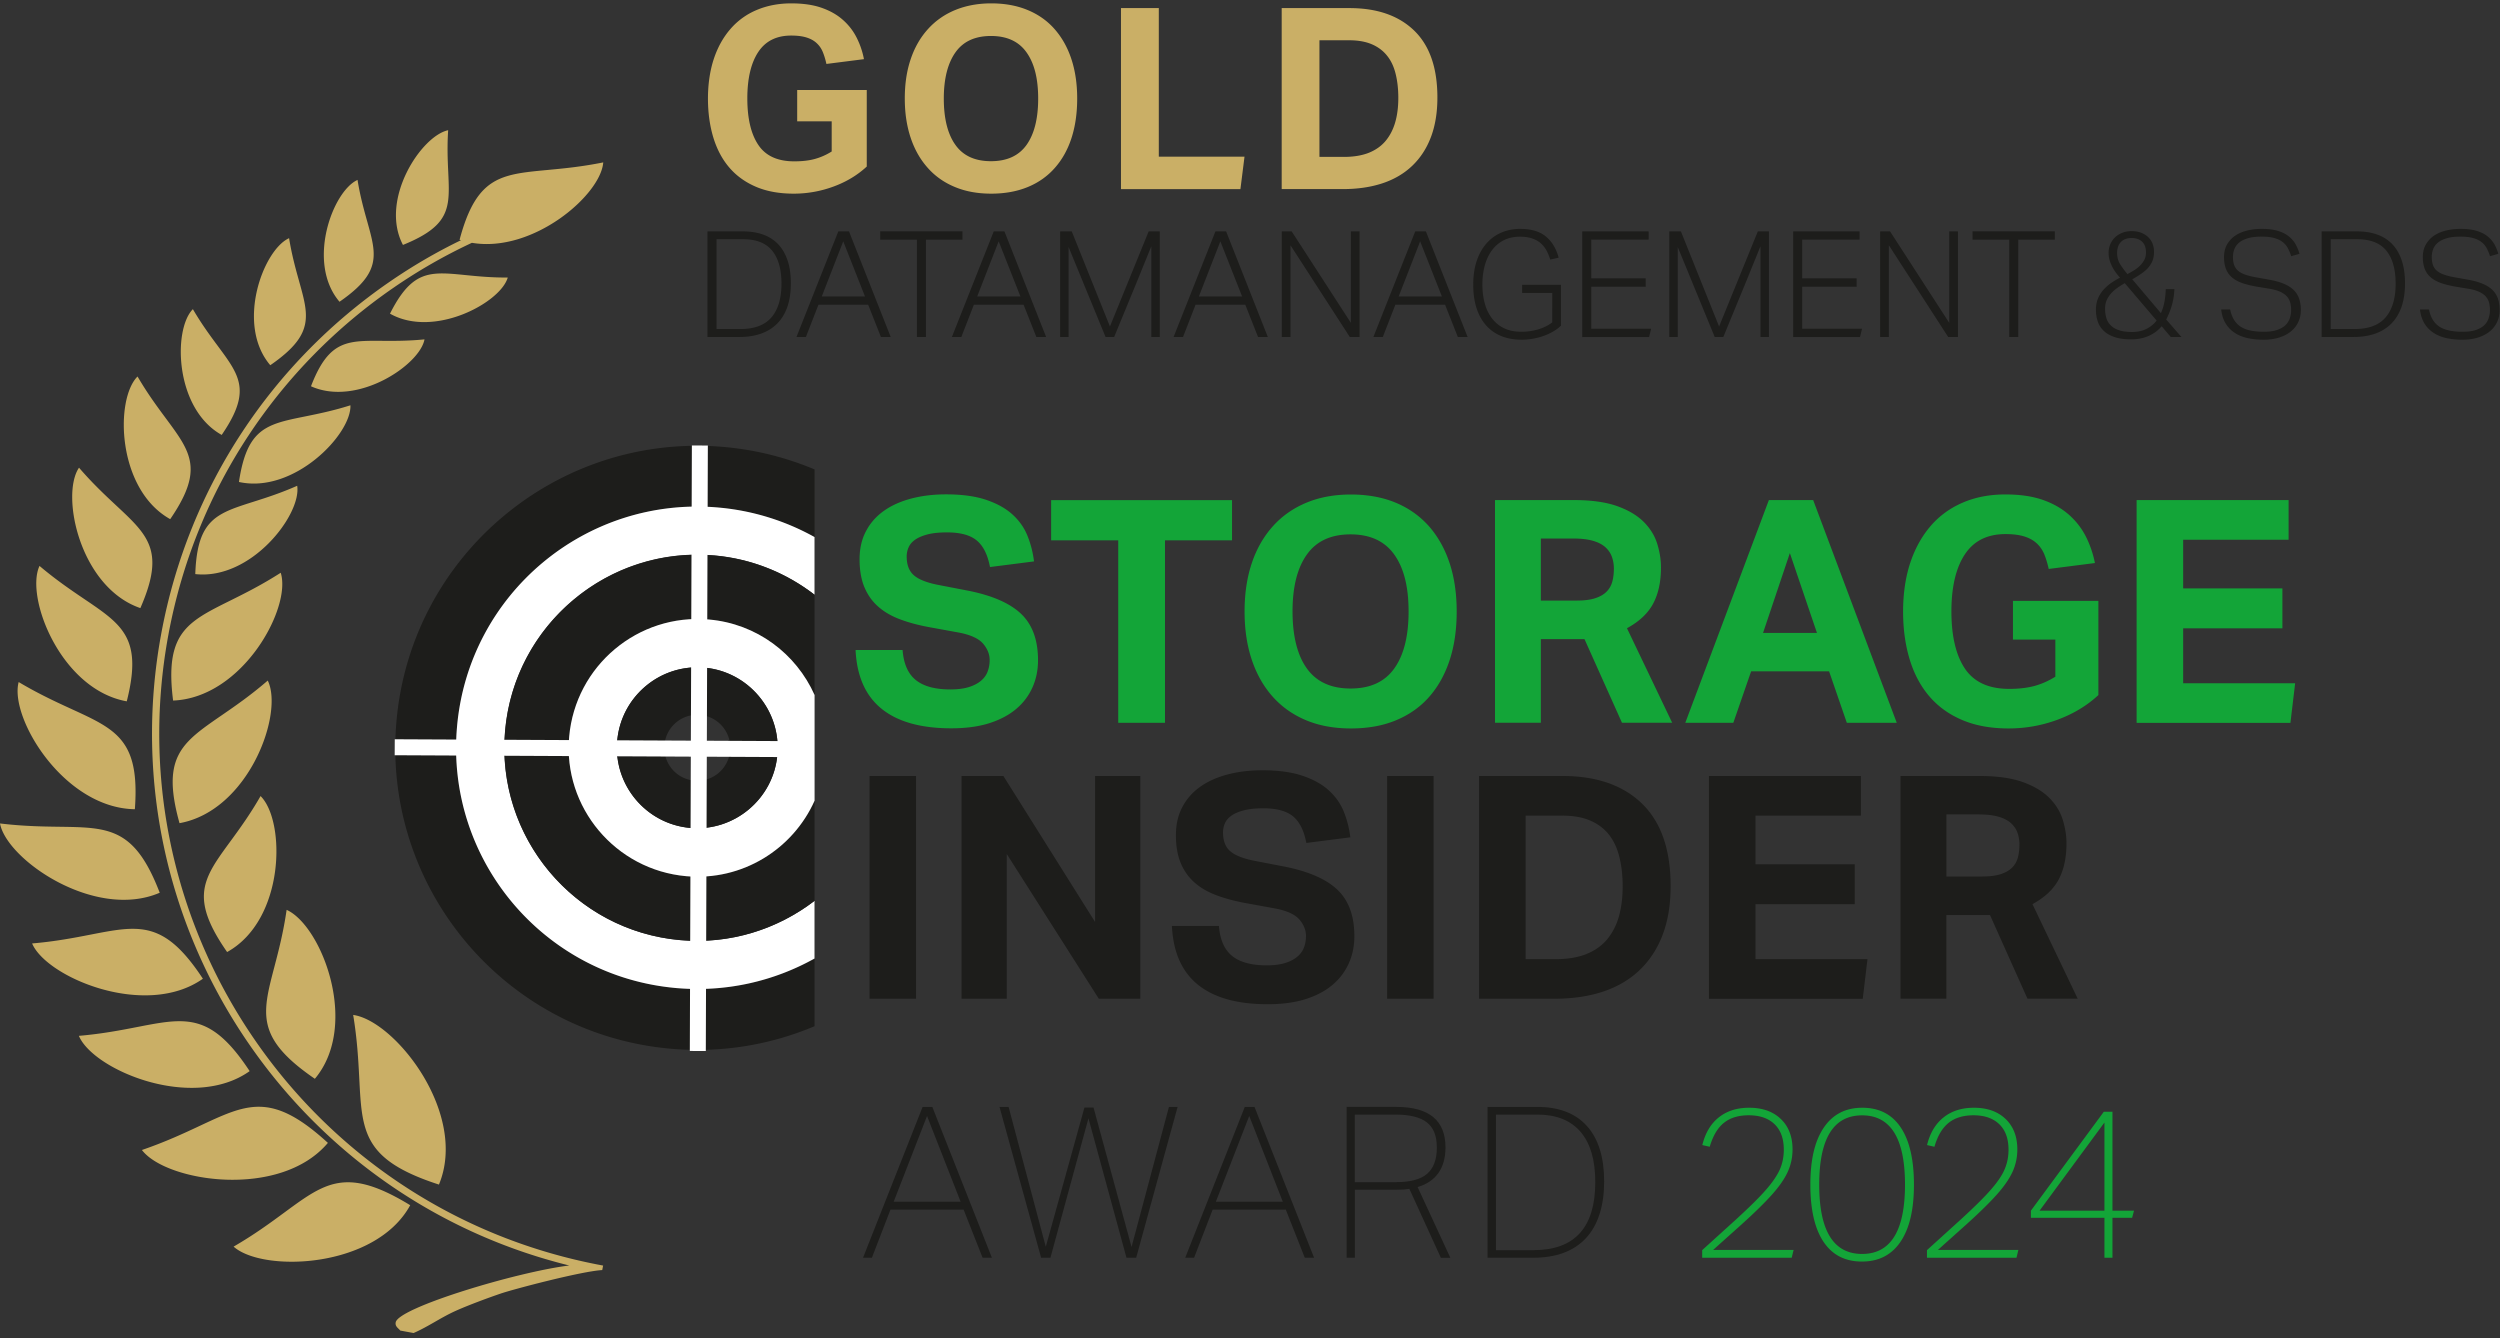
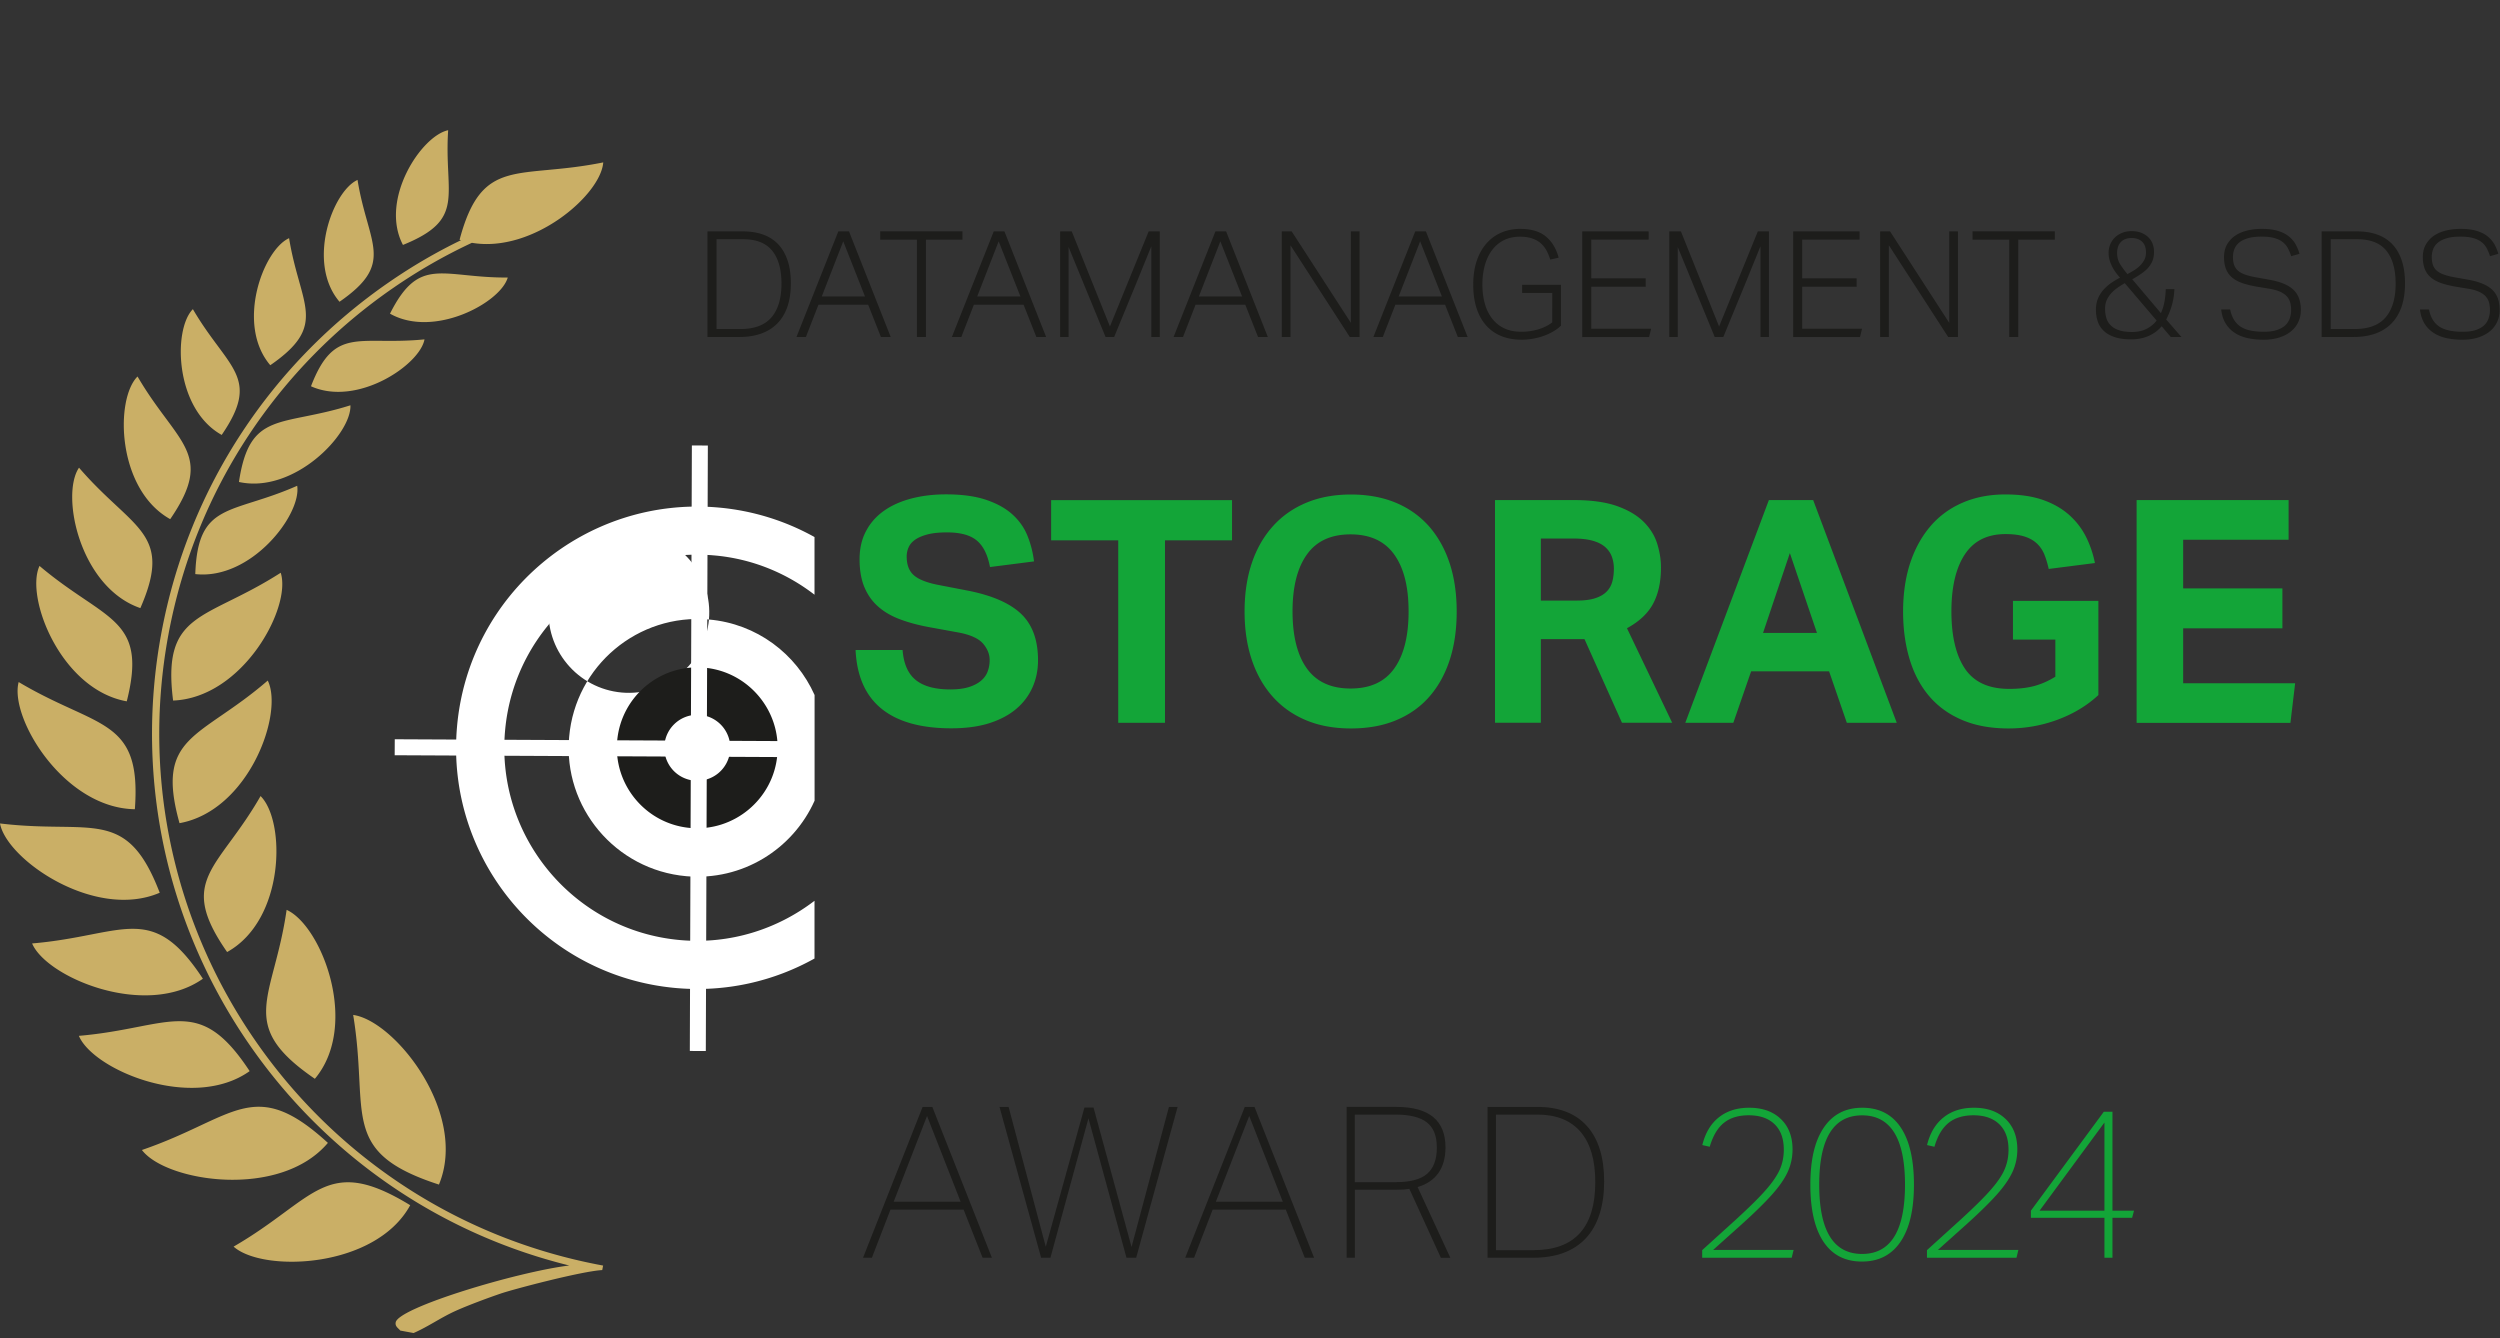
<svg xmlns="http://www.w3.org/2000/svg" width="355" height="190" fill="none" viewBox="0 0 355 190">
  <rect x="0" y="0" width="355" height="190" fill="#333333" stroke="none" />
  <path fill="#CAAF66" fill-rule="evenodd" d="M85.52 180.35c-2.93.16-12.65 2.73-14.4 3.33-1.8.61-4.73 1.7-6.43 2.47-2.11.95-3.87 2.23-5.96 3.14l-1.89-.35c-.31-.37-.76-.59-.65-1.17.39-2.1 17.31-7.18 24.65-8.07-19.11-4.71-34.98-16.22-45.47-31.43-11.32-16.39-16.38-37.11-12.48-58.25 3.9-21.14 16-38.7 32.43-50 3.22-2.22 6.61-4.2 10.14-5.91l-.2-.06c3.2-11.99 8.24-8.52 20.4-10.99-.33 4.61-9.96 12.9-18.65 11.42a76.994 76.994 0 0 0-11.09 6.35C39.7 51.98 27.75 69.33 23.9 90.2c-3.85 20.87 1.14 41.34 12.32 57.52 11.17 16.2 28.53 28.14 49.42 31.99l-.12.63v.01ZM57.22 34.78c9.07-3.67 5.8-7.02 6.42-16.29-3.83.8-9.79 9.88-6.42 16.29Zm-9.01 8.07c7.99-5.52 4.05-8.1 2.56-17.3-3.54 1.59-7.29 11.75-2.56 17.3Zm7.17 1.69c6.24 3.54 15.71-1.56 16.72-5.13-9.34.06-12.53-3.21-16.72 5.13ZM44.16 54.85c6.55 2.95 15.46-3.02 16.12-6.66-9.28.93-12.77-2.04-16.12 6.66Zm-5.78-2.99c8.33-5.75 4.22-8.45 2.67-18.04-3.69 1.66-7.6 12.26-2.67 18.04Zm-6.9 9.9c5.66-8.26.86-9.38-4.09-17.86-2.83 2.83-2.61 14.12 4.09 17.86Zm2.45 6.68c7.8 1.72 16-6.78 15.83-10.89-9.82 3.11-14.31.68-15.83 10.89Zm-9.76 5.28c6.42-9.37.97-10.64-4.64-20.26-3.22 3.21-2.96 16.02 4.64 20.26Zm3.56 7.8c7.94.88 15.11-8.46 14.47-12.54-9.39 4.15-14.12 2.2-14.47 12.54Zm-7.8 4.83c-8.6-2.96-11.36-16.05-8.71-19.94 7.61 8.84 13.44 9.14 8.71 19.94ZM18 99.59c3.02-11.93-3.03-11.31-12.39-19.23C3.54 84.81 8.63 97.91 18 99.59Zm6.58-.11c9.92-.4 16.86-13.25 15.28-18.15-10.7 6.87-16.9 5.36-15.28 18.15Zm-5.43 15.43c.97-13.06-5.25-11.36-16.5-18.06-1.35 5.03 6.39 17.91 16.5 18.06Zm3.53 11.86c-4.73-12.33-9.63-8.26-22.68-9.84.94 5.14 13.48 13.79 22.68 9.84Zm2.81-9.88c9.82-1.77 14.83-15.57 12.53-20.25-9.64 8.34-16.03 7.69-12.53 20.25Zm3.32 22.09c-7.3-11.11-11.18-6.12-24.25-5.01 2.04 4.84 16.14 10.74 24.25 5.01Zm3.44-3.79c8.25-4.58 8.33-18.6 4.75-22.15-5.99 10.48-11.94 11.82-4.75 22.15Zm3.2 16.91c-7.3-11.1-11.18-6.13-24.25-5.01 2.03 4.85 16.14 10.77 24.25 5.01Zm9.26 1.09c6.41-7.64.95-21.76-4.01-23.99-1.83 12.75-7.23 16.29 4.01 23.99Zm1.85 9.1c-10.57-9.68-13.22-3.5-26.41 1.01 3.42 4.52 19.6 7.05 26.41-1.01Zm11.69 8.85c-12.03-7.34-13.35-.91-25.08 5.88 4.17 3.71 20.16 3.13 25.08-5.88Zm4.08-2.93c4.18-10.09-6.24-23.27-12.18-24.09 2.32 14.01-2.15 19.45 12.18 24.09Z" clip-rule="evenodd" />
  <path fill="#1D1D1B" d="m139.53 178.6-2.7-6.84h-10.38l-2.64 6.84h-1.26l8.46-21.42h1.38l8.46 21.42h-1.32Zm-7.89-20.13-4.74 12.18h9.51l-4.77-12.18Zm28.32 20.13-5.4-19.8-5.4 19.8h-1.32l-5.91-21.42h1.29l5.28 19.86 5.49-19.77h1.29l5.4 19.8 5.31-19.89h1.23l-5.88 21.42h-1.38Zm25.32 0-2.7-6.84H172.2l-2.64 6.84h-1.26l8.46-21.42h1.38l8.46 21.42h-1.32Zm-7.89-20.13-4.74 12.18h9.51l-4.77-12.18Zm27.21 20.13-4.47-9.78c-.46.08-1.05.12-1.77.12h-5.97v9.66h-1.17v-21.42h7.05c4.66 0 6.99 1.92 6.99 5.76 0 1.46-.34 2.67-1 3.62-.67.95-1.66 1.62-2.96 2l4.65 10.05h-1.35v-.01Zm-6.3-10.74c1.98 0 3.43-.39 4.35-1.18.92-.79 1.38-2.03 1.38-3.71 0-1.68-.46-2.83-1.4-3.58s-2.44-1.12-4.52-1.12h-5.73v9.6h5.91l.01-.01Zm12.93 10.74v-21.42h7.05c3.08 0 5.44.91 7.06 2.71 1.63 1.81 2.45 4.44 2.45 7.88 0 3.44-.87 6.21-2.6 8.06-1.73 1.85-4.23 2.77-7.51 2.77h-6.45Zm6.54-1.08c5.84 0 8.76-3.22 8.76-9.66 0-3.14-.7-5.52-2.1-7.15-1.4-1.63-3.45-2.44-6.15-2.44h-5.85v19.26h5.34v-.01Z" />
  <path fill="#13A538" d="M241.71 178.6v-1.08l4.83-4.38c1.92-1.76 3.35-3.17 4.28-4.25.93-1.07 1.57-2.03 1.94-2.88.36-.85.54-1.76.54-2.75 0-1.56-.43-2.76-1.3-3.61-.87-.85-2.1-1.28-3.68-1.28-1.46 0-2.64.36-3.52 1.07-.89.71-1.56 1.84-2.02 3.4l-1.05-.24c.42-1.72 1.2-3.03 2.35-3.94 1.15-.91 2.58-1.36 4.3-1.36 1.88 0 3.38.53 4.49 1.59 1.11 1.06 1.67 2.5 1.67 4.32 0 1.14-.23 2.21-.69 3.21-.46 1-1.21 2.08-2.25 3.24-1.04 1.16-2.48 2.57-4.32 4.23l-4.02 3.6h11.43l-.27 1.11h-12.71Zm22.68.54c-2.38 0-4.19-.93-5.44-2.79-1.25-1.86-1.88-4.57-1.88-8.13 0-3.56.63-6.22 1.91-8.1 1.27-1.88 3.09-2.82 5.47-2.82s4.2.93 5.45 2.79c1.25 1.86 1.88 4.57 1.88 8.13 0 3.56-.63 6.22-1.9 8.1s-3.1 2.82-5.48 2.82h-.01Zm.03-1.08c4.06 0 6.09-3.28 6.09-9.84 0-6.56-2.03-9.84-6.09-9.84-4.06 0-6.09 3.28-6.09 9.84 0 6.56 2.03 9.84 6.09 9.84Zm9.21.54v-1.08l4.83-4.38c1.92-1.76 3.35-3.17 4.28-4.25.93-1.07 1.58-2.03 1.93-2.88.36-.85.54-1.76.54-2.75 0-1.56-.43-2.76-1.3-3.61-.87-.85-2.1-1.28-3.67-1.28-1.46 0-2.64.36-3.53 1.07-.89.71-1.57 1.84-2.02 3.4l-1.05-.24c.42-1.72 1.21-3.03 2.36-3.94 1.15-.91 2.58-1.36 4.3-1.36 1.88 0 3.38.53 4.49 1.59 1.11 1.06 1.67 2.5 1.67 4.32 0 1.14-.23 2.21-.69 3.21-.46 1-1.21 2.08-2.25 3.24-1.04 1.16-2.48 2.57-4.32 4.23l-4.02 3.6h11.43l-.27 1.11h-12.71Zm25.2 0v-5.67h-10.44v-1.02l10.35-14.04h1.23v14.04h3.06l-.27 1.02h-2.79v5.67h-1.14Zm0-19.2-9.21 12.51h9.21V159.4ZM128.17 92.32c.15 1.95.78 3.37 1.88 4.25 1.11.89 2.74 1.33 4.9 1.33 1.03 0 1.9-.11 2.61-.33.71-.22 1.28-.52 1.73-.89.44-.37.76-.8.95-1.31.19-.5.29-1.05.29-1.64 0-.83-.31-1.6-.93-2.33-.62-.72-1.76-1.25-3.41-1.57l-4.12-.75c-1.62-.29-3.06-.68-4.3-1.15-1.24-.47-2.28-1.08-3.12-1.84-.84-.75-1.48-1.68-1.93-2.77-.44-1.09-.66-2.39-.66-3.9 0-1.51.3-2.84.91-3.99.6-1.15 1.45-2.11 2.53-2.88 1.08-.77 2.37-1.35 3.88-1.75 1.51-.4 3.16-.6 4.96-.6 2.3 0 4.22.27 5.76.8s2.78 1.23 3.72 2.1c.94.87 1.65 1.88 2.1 3.03.46 1.15.76 2.35.91 3.59l-6.25.8c-.33-1.74-.95-3-1.88-3.77-.93-.77-2.34-1.15-4.23-1.15-1.12 0-2.05.1-2.77.29-.72.19-1.31.44-1.75.75-.44.31-.75.67-.93 1.09-.18.41-.27.84-.27 1.28 0 1.18.33 2.07 1 2.66.66.59 1.79 1.05 3.39 1.37l4.34.84c3.43.68 5.94 1.78 7.53 3.3 1.59 1.52 2.39 3.71 2.39 6.58 0 1.39-.26 2.67-.78 3.83a8.53 8.53 0 0 1-2.3 3.06c-1.02.87-2.3 1.55-3.83 2.04-1.54.49-3.34.73-5.4.73-4.31 0-7.61-.92-9.9-2.77s-3.52-4.63-3.7-8.35h6.69l-.01.02Zm30.61-15.59h-9.52v-5.71h25.69v5.71h-9.52v25.91h-6.64V76.73h-.01Zm33.05 26.71c-2.36 0-4.47-.38-6.33-1.15-1.86-.77-3.44-1.88-4.74-3.32-1.3-1.45-2.3-3.19-2.99-5.23-.69-2.04-1.04-4.34-1.04-6.91 0-2.57.35-4.87 1.04-6.91.69-2.04 1.7-3.78 3.01-5.23 1.31-1.45 2.9-2.55 4.76-3.32 1.86-.77 3.96-1.15 6.29-1.15s4.47.38 6.33 1.15c1.86.77 3.43 1.88 4.72 3.32 1.28 1.45 2.27 3.19 2.95 5.23.68 2.04 1.02 4.34 1.02 6.91 0 2.57-.33 4.87-1 6.91-.67 2.04-1.64 3.78-2.92 5.23-1.28 1.45-2.86 2.55-4.72 3.32-1.86.77-3.99 1.15-6.38 1.15Zm-.05-5.67c2.78 0 4.84-.94 6.2-2.84 1.36-1.89 2.04-4.59 2.04-8.11 0-3.52-.68-6.18-2.04-8.08-1.36-1.9-3.43-2.86-6.2-2.86s-4.84.95-6.2 2.86c-1.36 1.9-2.04 4.6-2.04 8.08 0 3.48.68 6.22 2.04 8.11 1.36 1.89 3.43 2.84 6.2 2.84Zm20.51-26.76h11.21c2.48 0 4.53.29 6.14.86 1.61.58 2.87 1.33 3.79 2.26.92.93 1.55 1.96 1.9 3.1.35 1.14.53 2.25.53 3.34 0 2.04-.37 3.75-1.11 5.14-.74 1.39-1.98 2.55-3.72 3.5l6.42 13.42h-7.13L225 90.76h-6.2v11.87h-6.51V71v.01Zm11.65 14.27c1.03 0 1.89-.11 2.57-.33.68-.22 1.22-.53 1.62-.93.4-.4.67-.88.82-1.44.15-.56.22-1.18.22-1.86 0-.56-.09-1.1-.27-1.62-.18-.52-.48-.97-.91-1.37-.43-.4-1.02-.71-1.77-.93-.75-.22-1.71-.33-2.86-.33h-4.56v8.82h5.14v-.01Zm27.24-14.27h6.29l11.87 31.63h-7.09l-2.52-7.31h-11.07l-2.53 7.31h-6.82l11.87-31.63Zm6.83 18.87-3.85-11.34-3.81 11.34h7.66Zm27.82-4.56h12.14V98.7c-1.62 1.51-3.56 2.67-5.8 3.5a19.91 19.91 0 0 1-6.96 1.24c-2.51 0-4.7-.4-6.58-1.2-1.88-.8-3.43-1.92-4.67-3.37-1.24-1.45-2.17-3.2-2.79-5.25-.62-2.05-.93-4.32-.93-6.8 0-2.48.34-4.87 1.02-6.91.68-2.04 1.65-3.78 2.9-5.23 1.25-1.45 2.78-2.55 4.58-3.32 1.8-.77 3.81-1.15 6.02-1.15 2.04 0 3.79.25 5.25.75s2.7 1.2 3.72 2.08c1.02.89 1.83 1.92 2.44 3.1.6 1.18 1.04 2.45 1.31 3.81l-6.56.84c-.18-.8-.39-1.5-.64-2.1-.25-.6-.61-1.12-1.08-1.55-.47-.43-1.06-.75-1.77-.97-.71-.22-1.59-.33-2.66-.33-2.57 0-4.49.96-5.76 2.88-1.27 1.92-1.91 4.62-1.91 8.11 0 3.49.64 6.22 1.93 8.13 1.29 1.9 3.37 2.86 6.27 2.86 1.39 0 2.59-.14 3.61-.42 1.02-.28 2-.72 2.95-1.31v-5.27h-6.02v-5.49l-.01-.01Zm17.58-14.31h21.57v5.63h-14.97v6.91h14.09v5.67h-14.09v7.8h15.9l-.67 5.63H303.4V71.02l.01-.01Z" />
-   <path fill="#1D1D1B" d="M123.48 110.19h6.6v31.63h-6.6v-31.63Zm13.06 0h5.94l13.02 20.73v-20.73h6.42v31.63h-5.89l-13.07-20.55v20.55h-6.42v-31.63Zm36.55 21.31c.15 1.95.78 3.37 1.88 4.25 1.11.89 2.74 1.33 4.9 1.33 1.03 0 1.9-.11 2.61-.33.71-.22 1.28-.52 1.73-.89.44-.37.76-.8.95-1.31.19-.5.29-1.05.29-1.64 0-.83-.31-1.6-.93-2.33-.62-.72-1.76-1.25-3.41-1.57l-4.12-.75c-1.62-.29-3.06-.68-4.3-1.15-1.24-.47-2.28-1.08-3.12-1.84-.84-.75-1.48-1.68-1.93-2.77-.44-1.09-.66-2.39-.66-3.9 0-1.51.3-2.84.91-3.99.6-1.15 1.45-2.11 2.53-2.88 1.08-.77 2.37-1.35 3.88-1.75 1.51-.4 3.16-.6 4.96-.6 2.3 0 4.22.27 5.76.8s2.78 1.23 3.72 2.1c.94.87 1.65 1.88 2.1 3.03.46 1.15.76 2.35.91 3.59l-6.25.8c-.33-1.74-.95-3-1.88-3.77-.93-.77-2.34-1.15-4.23-1.15-1.12 0-2.05.1-2.77.29-.72.19-1.31.44-1.75.75-.44.31-.75.67-.93 1.09-.18.41-.27.84-.27 1.28 0 1.18.33 2.07 1 2.66.66.59 1.79 1.05 3.39 1.37l4.34.84c3.43.68 5.94 1.78 7.53 3.3 1.59 1.52 2.39 3.71 2.39 6.58 0 1.39-.26 2.67-.78 3.83a8.53 8.53 0 0 1-2.3 3.06c-1.02.87-2.3 1.55-3.83 2.04-1.54.49-3.34.73-5.4.73-4.31 0-7.61-.92-9.9-2.77s-3.52-4.63-3.7-8.35h6.69l-.01.02Zm23.88-21.31h6.6v31.63h-6.6v-31.63Zm13.06 0h11.83c4.84 0 8.62 1.31 11.32 3.94 2.7 2.63 4.05 6.53 4.05 11.69 0 2.63-.38 4.93-1.13 6.91-.75 1.98-1.84 3.65-3.26 5.01-1.42 1.36-3.15 2.38-5.18 3.06-2.04.68-4.34 1.02-6.91 1.02h-10.72v-31.63Zm10.86 26.01c1.71 0 3.17-.24 4.39-.73 1.21-.49 2.19-1.19 2.95-2.1.75-.92 1.31-2 1.66-3.26.35-1.25.53-2.67.53-4.23 0-1.56-.16-2.93-.47-4.19-.31-1.25-.8-2.31-1.48-3.17-.68-.86-1.56-1.52-2.64-1.99s-2.4-.71-3.96-.71h-5.23v20.38h4.25Zm21.79-26.01h21.57v5.63h-14.97v6.91h14.09v5.67h-14.09v7.8h15.9l-.67 5.63h-21.84V110.2l.01-.01Zm27.2 0h11.21c2.48 0 4.53.29 6.13.86 1.61.58 2.87 1.33 3.79 2.26.92.93 1.55 1.96 1.9 3.1.35 1.14.53 2.25.53 3.34 0 2.04-.37 3.75-1.11 5.14-.74 1.39-1.98 2.55-3.72 3.5l6.42 13.42h-7.13l-5.32-11.87h-6.2v11.87h-6.51v-31.63l.01.01Zm11.65 14.27c1.03 0 1.89-.11 2.57-.33.68-.22 1.22-.53 1.62-.93.4-.4.67-.88.82-1.44.15-.56.22-1.18.22-1.86 0-.56-.09-1.1-.27-1.62-.18-.52-.48-.97-.91-1.37-.43-.4-1.02-.71-1.77-.93-.75-.22-1.71-.33-2.86-.33h-4.56v8.82h5.14v-.01ZM96 140.3c-18.84-1.67-32.76-18.29-31.09-37.13 1.67-18.84 18.29-32.76 37.13-31.09 4.95.44 9.55 1.92 13.63 4.19v-9.61c-4-1.68-8.32-2.79-12.87-3.19-23.59-2.09-44.42 15.35-46.5 38.94-2.09 23.6 15.34 44.42 38.94 46.51 7.23.64 14.19-.56 20.43-3.2v-9.6c-5.79 3.23-12.57 4.81-19.67 4.19v-.01Z" />
  <path fill="#fff" d="M64.9 103.17c-1.67 18.84 12.25 35.46 31.09 37.13 7.1.63 13.88-.96 19.67-4.19v-8.2c-5.27 4.04-11.99 6.21-19.07 5.58-15.06-1.33-26.21-14.67-24.87-29.73 1.33-15.05 14.65-26.23 29.71-24.89 5.36.47 10.24 2.5 14.23 5.58v-8.19a34.175 34.175 0 0 0-13.63-4.19C83.19 70.4 66.57 84.32 64.9 103.16v.01Z" />
-   <path fill="#1D1D1B" d="M71.73 103.77c-1.33 15.06 9.81 28.39 24.87 29.73 7.08.63 13.8-1.54 19.07-5.58V113.7c-3.09 6.89-10.26 11.43-18.22 10.72-10.05-.89-17.51-9.78-16.63-19.79.89-10.11 9.81-17.55 19.85-16.66 6.81.6 12.38 4.88 15 10.72V84.46c-4-3.08-8.87-5.1-14.23-5.58-15.06-1.33-28.38 9.84-29.71 24.89Z" />
-   <path fill="#fff" d="M100.67 87.97c-10.05-.89-18.96 6.55-19.85 16.66-.89 10.01 6.58 18.9 16.63 19.79 7.96.7 15.14-3.83 18.22-10.72V98.69c-2.61-5.84-8.19-10.12-15-10.72Zm9.72 19.22c-.56 6.27-6.14 10.92-12.38 10.37-6.27-.56-10.92-6.11-10.36-12.39.56-6.27 6.1-10.93 12.38-10.37 6.24.55 10.92 6.11 10.36 12.39Z" />
+   <path fill="#fff" d="M100.67 87.97c-10.05-.89-18.96 6.55-19.85 16.66-.89 10.01 6.58 18.9 16.63 19.79 7.96.7 15.14-3.83 18.22-10.72V98.69c-2.61-5.84-8.19-10.12-15-10.72Zc-.56 6.27-6.14 10.92-12.38 10.37-6.27-.56-10.92-6.11-10.36-12.39.56-6.27 6.1-10.93 12.38-10.37 6.24.55 10.92 6.11 10.36 12.39Z" />
  <path fill="#1D1D1B" d="M100.02 94.81c-6.27-.56-11.82 4.1-12.38 10.37-.56 6.27 4.09 11.83 10.36 12.39 6.24.55 11.82-4.1 12.38-10.37.56-6.27-4.12-11.83-10.36-12.39Zm-1.42 16.04a4.679 4.679 0 0 1-4.25-5.08c.23-2.58 2.5-4.48 5.08-4.25 2.58.23 4.48 2.5 4.25 5.08a4.686 4.686 0 0 1-5.08 4.25Z" />
  <path stroke="#fff" stroke-width="2.27" d="m99.09 149.24.29-85.98m15.91 43.13-59.24-.28" />
-   <path fill="#CAAF66" d="M113.22 12.78h9.86v10.87c-1.32 1.22-2.89 2.17-4.72 2.84a16.26 16.26 0 0 1-5.65 1.01c-2.04 0-3.82-.32-5.35-.97-1.52-.65-2.79-1.56-3.8-2.74-1.01-1.18-1.76-2.6-2.27-4.27-.5-1.67-.76-3.51-.76-5.53 0-2.02.28-3.96.83-5.62.55-1.66 1.34-3.07 2.36-4.25a9.985 9.985 0 0 1 3.73-2.7c1.46-.62 3.1-.94 4.9-.94 1.66 0 3.08.2 4.27.61 1.19.41 2.2.97 3.02 1.69.83.72 1.49 1.56 1.98 2.52s.85 1.99 1.06 3.1l-5.33.68c-.14-.65-.32-1.22-.52-1.71a3.5 3.5 0 0 0-.88-1.26c-.38-.35-.86-.61-1.44-.79-.58-.18-1.3-.27-2.16-.27-2.09 0-3.65.78-4.68 2.34-1.03 1.56-1.55 3.76-1.55 6.59s.52 5.06 1.57 6.61c1.04 1.55 2.74 2.32 5.09 2.32 1.13 0 2.11-.11 2.93-.34.83-.23 1.63-.58 2.39-1.06v-4.28h-4.9v-4.46l.02.01Zm27.54 14.72c-1.92 0-3.64-.31-5.15-.94-1.51-.62-2.8-1.52-3.85-2.7-1.06-1.18-1.87-2.59-2.43-4.25-.56-1.66-.85-3.53-.85-5.62 0-2.09.28-3.96.85-5.62.56-1.66 1.38-3.07 2.45-4.25 1.07-1.18 2.36-2.08 3.87-2.7 1.51-.62 3.22-.94 5.11-.94 1.89 0 3.64.31 5.15.94 1.51.62 2.79 1.52 3.83 2.7 1.04 1.18 1.84 2.59 2.39 4.25.55 1.66.83 3.53.83 5.62 0 2.09-.27 3.96-.81 5.62-.54 1.66-1.33 3.07-2.38 4.25-1.04 1.18-2.32 2.08-3.83 2.7-1.51.62-3.24.94-5.18.94Zm-.04-4.61c2.26 0 3.94-.77 5.04-2.3 1.1-1.54 1.66-3.73 1.66-6.59s-.55-5.02-1.66-6.57c-1.1-1.55-2.78-2.32-5.04-2.32-2.26 0-3.94.77-5.04 2.32-1.1 1.55-1.66 3.74-1.66 6.57s.55 5.05 1.66 6.59c1.1 1.54 2.78 2.3 5.04 2.3Zm18.47-21.74h5.36v21.1h12.17l-.58 4.61h-16.96V1.15h.01Zm22.82 0h9.61c3.94 0 7 1.07 9.2 3.2 2.2 2.14 3.29 5.3 3.29 9.5 0 2.14-.31 4.01-.92 5.62-.61 1.61-1.49 2.96-2.65 4.07-1.15 1.1-2.56 1.93-4.21 2.48-1.66.55-3.53.83-5.62.83H182V1.15h.01Zm8.82 21.13c1.39 0 2.58-.2 3.56-.59.98-.4 1.78-.97 2.39-1.71.61-.74 1.06-1.63 1.35-2.65.29-1.02.43-2.17.43-3.44s-.13-2.38-.38-3.4-.65-1.88-1.21-2.57c-.55-.7-1.27-1.24-2.14-1.62-.88-.38-1.95-.58-3.22-.58h-4.25v16.56h3.47Z" />
  <path fill="#1D1D1B" d="M100.47 32.86h5.06c1.05 0 1.99.15 2.83.45.84.3 1.55.76 2.13 1.36.58.61 1.03 1.38 1.34 2.3.32.92.47 2.02.47 3.28 0 1.26-.17 2.39-.5 3.34-.34.95-.82 1.74-1.45 2.37-.63.63-1.39 1.1-2.29 1.42-.9.31-1.9.47-3 .47h-4.6V32.86h.01Zm4.68 13.86c2 0 3.47-.56 4.41-1.67.94-1.11 1.41-2.7 1.41-4.76 0-2.06-.44-3.59-1.31-4.68-.88-1.09-2.25-1.64-4.13-1.64h-3.78v12.75h3.4Zm13.9-13.86h1.51l5.92 14.99h-1.39l-1.81-4.58h-7.06l-1.78 4.58h-1.34l5.94-14.99h.01Zm3.78 9.24-3.09-7.83-3.05 7.83h6.14Zm7.37-8.07h-5.21v-1.18h11.68v1.18h-5.19v13.82h-1.28V34.03Zm10.92-1.17h1.51l5.92 14.99h-1.39l-1.81-4.58h-7.06l-1.78 4.58h-1.34l5.94-14.99h.01Zm3.78 9.24-3.09-7.83-3.05 7.83h6.14Zm5.63-9.24h1.66l5.42 13.5 5.5-13.5h1.58v14.99h-1.2V35c-.07.13-.29.67-.67 1.62-.17.41-.38.92-.63 1.54s-.56 1.39-.93 2.29c-.37.9-.81 1.96-1.31 3.18-.5 1.22-1.08 2.62-1.74 4.22h-1.22l-5.25-12.77v12.77h-1.2V32.86h-.01Zm22.07 0h1.51l5.92 14.99h-1.39l-1.81-4.58h-7.06l-1.78 4.58h-1.34l5.94-14.99h.01Zm3.78 9.24-3.09-7.83-3.05 7.83h6.14Zm5.63-9.24h1.41l8.4 12.98V32.86h1.24v14.99h-1.39l-8.42-13.02v13.02h-1.24V32.86Zm18.96 0h1.51l5.92 14.99h-1.39l-1.81-4.58h-7.06l-1.78 4.58h-1.34l5.94-14.99h.01Zm3.78 9.24-3.09-7.83-3.05 7.83h6.14Zm11.41-1.66h5.5v5.8c-.36.35-.77.65-1.23.9-.46.25-.92.46-1.41.62-.48.16-.98.28-1.48.36-.5.08-.99.12-1.47.12-1.06 0-2.02-.17-2.87-.51-.85-.34-1.57-.85-2.16-1.51-.6-.67-1.05-1.48-1.37-2.46-.32-.98-.47-2.09-.47-3.35 0-1.26.17-2.43.51-3.41.34-.99.81-1.81 1.41-2.48.59-.66 1.3-1.17 2.11-1.51.81-.34 1.69-.51 2.62-.51 1.57 0 2.79.36 3.66 1.08.87.72 1.48 1.73 1.82 3.01l-1.2.27c-.14-.48-.32-.91-.54-1.31-.22-.4-.49-.74-.83-1.03-.34-.29-.74-.51-1.22-.67-.48-.16-1.04-.24-1.7-.24-.87 0-1.63.17-2.3.5-.67.34-1.22.81-1.67 1.41-.45.6-.79 1.32-1.02 2.14a10.1 10.1 0 0 0-.35 2.71c0 .98.11 1.9.34 2.72.22.82.57 1.53 1.03 2.13.46.6 1.04 1.07 1.73 1.4.69.33 1.51.49 2.45.49.8 0 1.58-.11 2.34-.33.76-.22 1.44-.55 2.03-1V41.6h-4.28v-1.16h.02Zm8.52-7.58h9.43v1.16h-8.15v5.5h7.73v1.2h-7.73v5.96h8.5l-.29 1.18h-9.49v-15Zm12.35 0h1.66l5.42 13.5 5.5-13.5h1.58v14.99h-1.2V35c-.07.13-.29.67-.67 1.62-.17.41-.38.92-.63 1.54s-.56 1.39-.93 2.29c-.37.9-.81 1.96-1.31 3.18-.5 1.22-1.08 2.62-1.74 4.22h-1.22l-5.25-12.77v12.77h-1.2V32.86h-.01Zm17.6 0h9.43v1.16h-8.15v5.5h7.73v1.2h-7.73v5.96h8.5l-.29 1.18h-9.49v-15Zm12.35 0h1.41l8.4 12.98V32.86h1.24v14.99h-1.39l-8.42-13.02v13.02h-1.24V32.86Zm18.33 1.17h-5.21v-1.18h11.68v1.18h-5.19v13.82h-1.28V34.03Zm21.65 12.29c-.49.59-1.11 1.05-1.85 1.38-.74.33-1.58.49-2.5.49-.92 0-1.75-.11-2.38-.34-.64-.22-1.15-.52-1.53-.9-.39-.38-.66-.82-.83-1.33-.17-.51-.25-1.05-.25-1.63 0-.58.09-1.09.27-1.54.18-.45.43-.87.75-1.24s.68-.7 1.09-.99c.41-.29.85-.55 1.31-.79-.2-.22-.39-.46-.58-.71a5.848 5.848 0 0 1-.89-1.75c-.1-.33-.15-.68-.15-1.06 0-.43.08-.84.24-1.22.16-.38.38-.7.67-.98.29-.28.63-.49 1.03-.65.4-.16.84-.24 1.31-.24.53 0 1 .08 1.4.24.4.16.73.37 1 .64s.47.57.6.92c.13.35.2.72.2 1.11 0 .53-.08.99-.25 1.38-.17.39-.4.72-.68 1.02-.28.3-.62.56-.99.81s-.76.49-1.17.72l4.07 4.81c.24-.56.41-1.1.5-1.62.1-.52.16-1.11.19-1.79h1.22c-.03.81-.15 1.58-.36 2.3-.21.72-.48 1.39-.8 2.01l2.16 2.48h-1.51l-1.3-1.53h.01Zm-5.25-6.11c-.36.21-.71.43-1.05.67-.34.24-.63.5-.89.79-.26.29-.46.61-.62.96-.15.35-.23.76-.23 1.22 0 .46.06.9.18 1.3.12.41.33.76.62 1.05.29.29.69.53 1.18.69.49.17 1.11.25 1.85.25.8 0 1.49-.15 2.07-.45.58-.3 1.05-.69 1.42-1.17l-4.52-5.31h-.01Zm.4-1.3c.29-.15.59-.33.9-.51.31-.19.59-.41.84-.65.25-.24.46-.52.63-.83.17-.31.25-.66.25-1.05 0-.7-.19-1.22-.56-1.56-.37-.34-.86-.51-1.48-.51-.66 0-1.17.19-1.52.56-.36.37-.54.89-.54 1.56 0 .6.14 1.13.42 1.58.28.45.63.92 1.05 1.43l.01-.02Zm14.57 5.02c.22 1.12.71 1.93 1.45 2.43.74.5 1.85.75 3.32.75.76 0 1.38-.08 1.88-.25.5-.17.89-.39 1.19-.67.29-.28.5-.61.63-.99s.19-.78.19-1.2c0-.35-.04-.68-.12-1-.08-.32-.22-.6-.44-.86s-.53-.49-.93-.68c-.41-.2-.94-.35-1.6-.46l-1.87-.31c-.73-.13-1.38-.29-1.94-.48-.57-.2-1.05-.45-1.44-.77-.39-.31-.69-.71-.89-1.19-.2-.48-.3-1.06-.3-1.74 0-.68.14-1.28.43-1.79.29-.5.67-.92 1.15-1.25.48-.33 1.05-.57 1.7-.73.65-.16 1.34-.24 2.07-.24.94 0 1.72.1 2.35.3.63.2 1.15.47 1.55.81.41.34.72.72.95 1.14.22.43.4.86.52 1.29l-1.18.34c-.14-.43-.3-.82-.49-1.17-.19-.34-.44-.63-.76-.87s-.71-.42-1.19-.55c-.48-.13-1.06-.19-1.74-.19-.77 0-1.41.07-1.93.22s-.94.35-1.26.61c-.32.26-.55.57-.69.92-.14.36-.21.74-.21 1.14 0 .4.05.78.15 1.09.1.31.27.57.5.8.24.22.56.41.96.57.4.15.9.29 1.5.4l2.12.38c.76.14 1.41.32 1.96.55.55.22 1.01.51 1.38.85.36.34.63.75.81 1.23.17.48.26 1.04.26 1.68 0 .57-.11 1.12-.34 1.63-.22.51-.56.96-1 1.33-.44.38-.99.68-1.65.9-.66.22-1.43.34-2.31.34-.81 0-1.56-.08-2.26-.23-.69-.15-1.3-.4-1.83-.75-.52-.34-.96-.79-1.29-1.33-.33-.54-.55-1.21-.63-1.99h1.26l.01-.01Zm13-11.07h5.06c1.05 0 2 .15 2.83.45.84.3 1.55.76 2.13 1.36.58.61 1.03 1.38 1.34 2.3.31.92.47 2.02.47 3.28 0 1.26-.17 2.39-.5 3.34-.34.95-.82 1.74-1.45 2.37-.63.63-1.39 1.1-2.29 1.42-.9.31-1.9.47-3 .47h-4.6V32.86h.01Zm4.68 13.86c2 0 3.47-.56 4.41-1.67.94-1.11 1.41-2.7 1.41-4.76 0-2.06-.44-3.59-1.31-4.68-.88-1.09-2.25-1.64-4.13-1.64h-3.78v12.75h3.4Zm10.55-2.79c.22 1.12.71 1.93 1.45 2.43.74.5 1.85.75 3.32.75.76 0 1.38-.08 1.88-.25.5-.17.89-.39 1.19-.67.29-.28.5-.61.63-.99s.19-.78.19-1.2c0-.35-.04-.68-.12-1-.08-.32-.22-.6-.44-.86s-.53-.49-.93-.68c-.41-.2-.94-.35-1.6-.46l-1.87-.31c-.73-.13-1.38-.29-1.94-.48-.57-.2-1.05-.45-1.44-.77-.39-.31-.69-.71-.89-1.19-.2-.48-.3-1.06-.3-1.74 0-.68.14-1.28.43-1.79.29-.5.67-.92 1.15-1.25.48-.33 1.05-.57 1.7-.73.65-.16 1.34-.24 2.07-.24.94 0 1.72.1 2.35.3.63.2 1.15.47 1.55.81.41.34.72.72.95 1.14.22.43.4.86.52 1.29l-1.18.34c-.14-.43-.3-.82-.49-1.17-.19-.34-.44-.63-.76-.87s-.71-.42-1.19-.55c-.48-.13-1.06-.19-1.74-.19-.77 0-1.41.07-1.93.22s-.94.35-1.26.61c-.32.26-.55.57-.69.92-.14.36-.21.74-.21 1.14 0 .4.05.78.15 1.09.1.31.27.57.5.8.24.22.56.41.96.57.4.15.9.29 1.5.4l2.12.38c.76.14 1.41.32 1.96.55.55.22 1.01.51 1.38.85.36.34.63.75.81 1.23.17.48.26 1.04.26 1.68 0 .57-.11 1.12-.34 1.63-.22.51-.56.96-1 1.33-.44.38-.99.68-1.65.9-.66.22-1.43.34-2.31.34-.81 0-1.56-.08-2.26-.23-.69-.15-1.3-.4-1.83-.75-.52-.34-.96-.79-1.29-1.33-.33-.54-.55-1.21-.63-1.99h1.26l.01-.01Z" />
</svg>